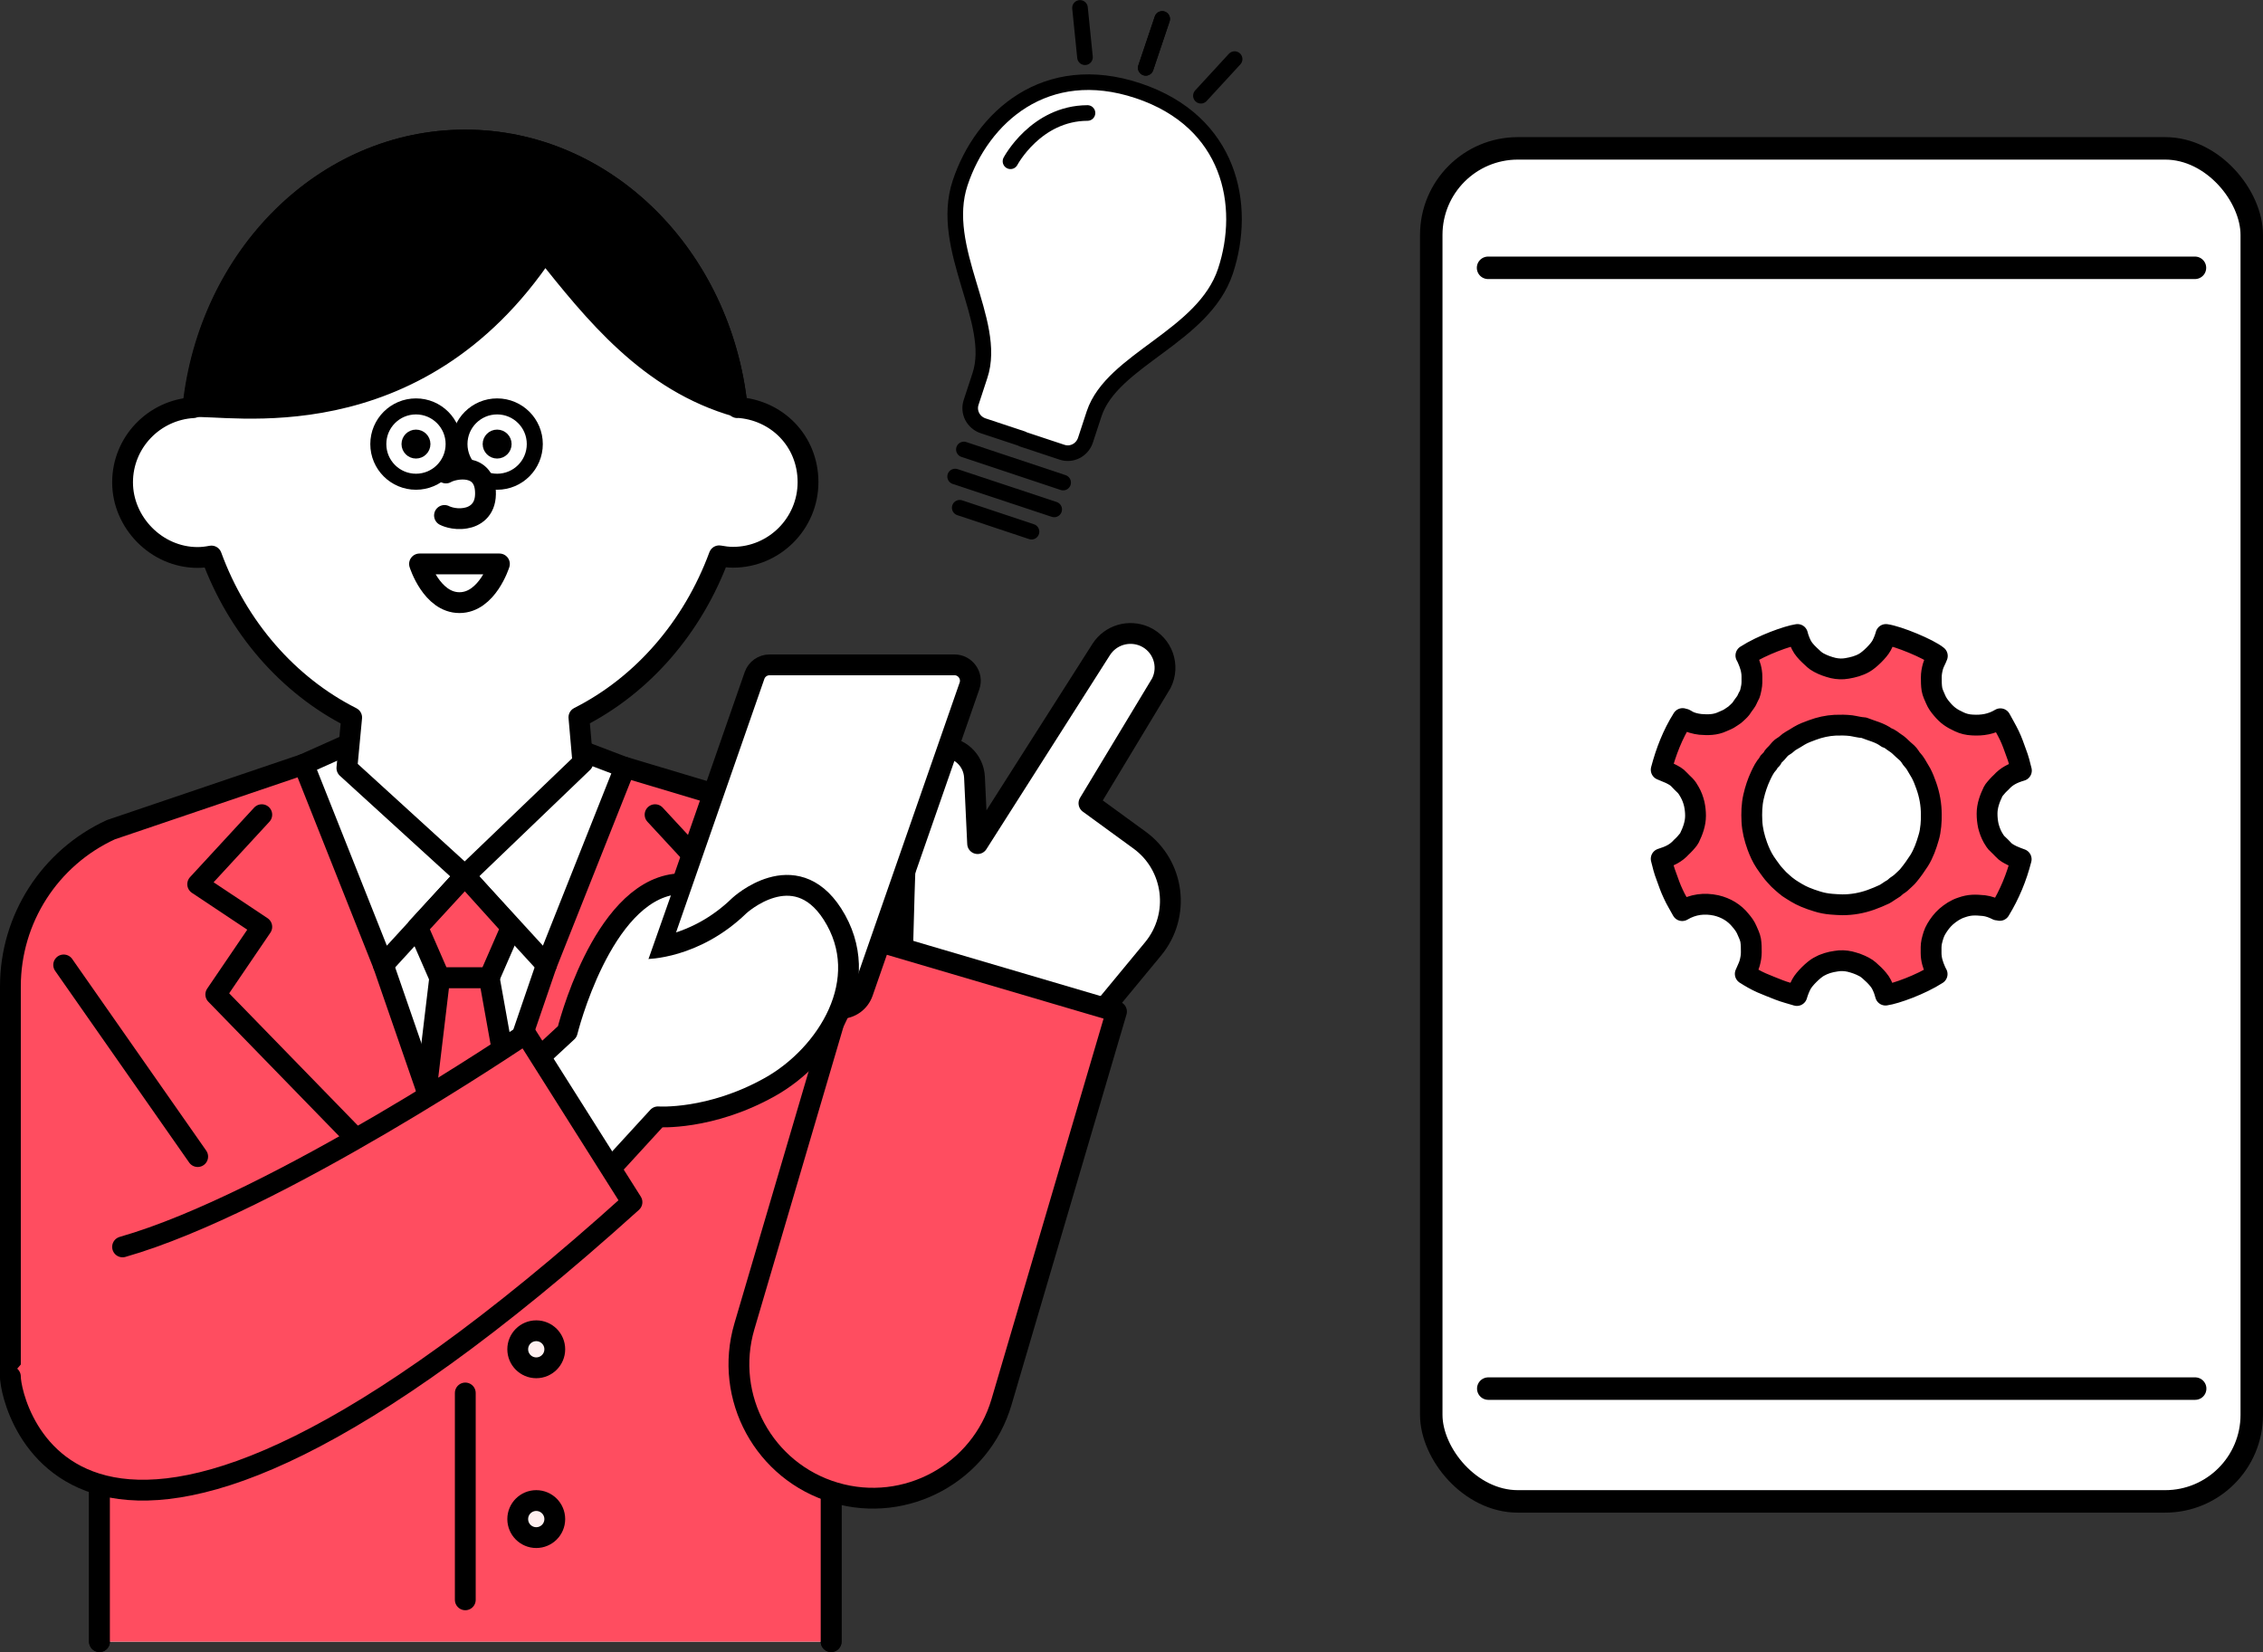
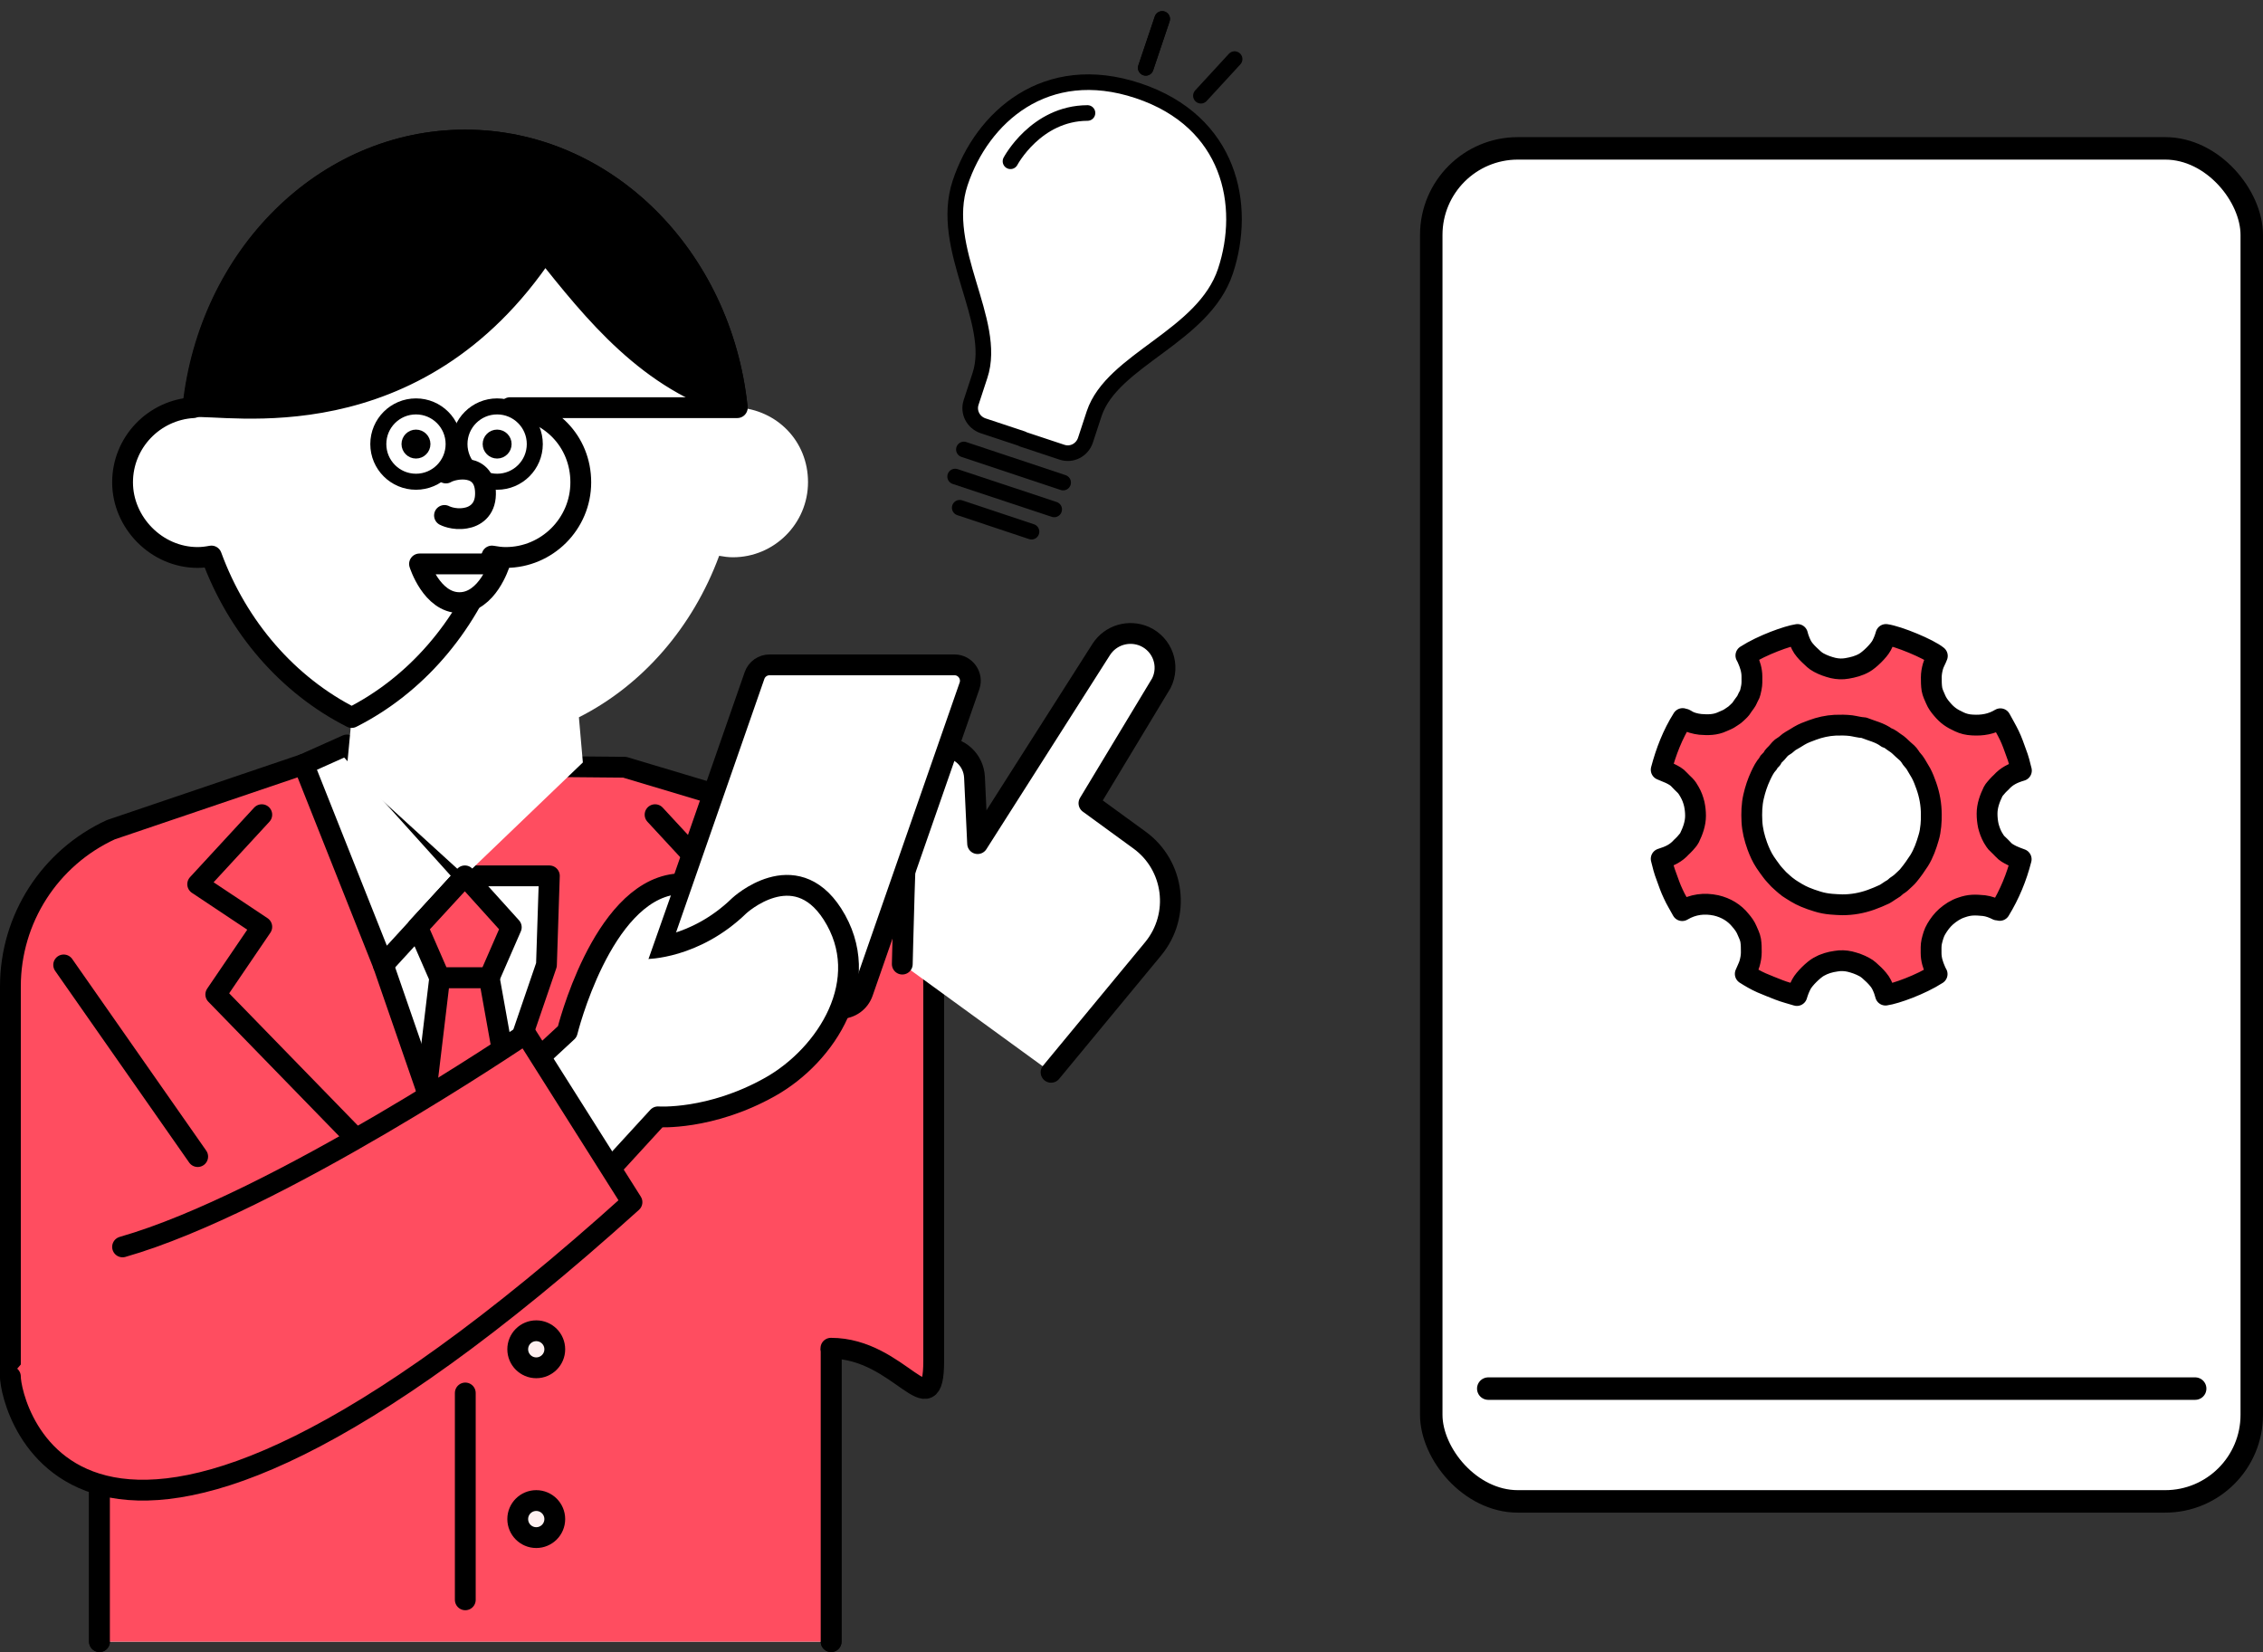
<svg xmlns="http://www.w3.org/2000/svg" id="_レイヤー_2" data-name="レイヤー 2" viewBox="0 0 108.75 79.4">
  <rect x="0" y="0" width="108.75" height="79.4" fill="#333333" stroke="none" />
  <defs>
    <style>
      .cls-1 {
        fill: #fff0f0;
      }

      .cls-1, .cls-2, .cls-3, .cls-4, .cls-5, .cls-6, .cls-7, .cls-8, .cls-9, .cls-10 {
        stroke: #000;
        stroke-linecap: round;
        stroke-linejoin: round;
      }

      .cls-2 {
        fill: #ff4d60;
      }

      .cls-2, .cls-5, .cls-9 {
        stroke-width: 1px;
      }

      .cls-3 {
        stroke-width: .39px;
      }

      .cls-4, .cls-10 {
        stroke-width: 1px;
      }

      .cls-11, .cls-6, .cls-7, .cls-8, .cls-9, .cls-10 {
        fill: #fff;
      }

      .cls-5 {
        fill: none;
      }

      .cls-6 {
        stroke-width: .75px;
      }

      .cls-7 {
        stroke-width: .77px;
      }

      .cls-8 {
        stroke-width: 1.08px;
      }
    </style>
  </defs>
  <g id="_テキスト" data-name="テキスト">
    <g>
      <g>
        <g>
          <g>
            <polyline class="cls-10" points="4.78 78.89 4.78 60.72 39.94 60.72 39.94 78.89" />
            <polyline class="cls-2" points="4.78 78.89 4.78 60.72 39.94 60.72 39.94 78.89" />
            <path class="cls-2" d="M.5,66.15v-18.75c0-3.24,1.89-6.18,4.83-7.53l9.26-3.14,15.43.14,10.02,3c2.95,1.35,4.83,4.29,4.83,7.53v17.99c0,3.32-1.62-.6-4.94-.6" />
            <polygon class="cls-9" points="18.42 46.37 22.36 57.76 26.26 46.37 26.4 42.09 19.49 42.09 18.42 46.37" />
            <polygon class="cls-9" points="22.34 42.09 18.42 46.37 14.59 36.73 16.67 35.8 22.34 42.09" />
-             <polygon class="cls-9" points="22.34 42.09 26.26 46.37 30.03 36.88 28.01 36.11 22.34 42.09" />
            <g>
              <path class="cls-11" d="M35.43,19.59c-.75-7.24-6.32-12.86-13.07-12.86s-12.32,5.62-13.07,12.86c-1.89.11-3.4,1.67-3.4,3.59s1.62,3.61,3.61,3.61c.23,0,.45-.03.66-.07,1.26,3.44,3.69,6.22,6.74,7.76l-.23,2.43,5.67,5.17,5.67-5.44-.19-2.17c3.05-1.54,5.47-4.32,6.74-7.76.22.04.44.07.66.07,1.99,0,3.61-1.62,3.61-3.61s-1.51-3.48-3.4-3.59Z" />
-               <path class="cls-5" d="M35.43,19.59c-.75-7.24-6.32-12.86-13.07-12.86s-12.32,5.62-13.07,12.86c-1.89.11-3.4,1.67-3.4,3.59s1.62,3.61,3.61,3.61c.23,0,.45-.03.66-.07,1.26,3.44,3.69,6.22,6.74,7.76l-.23,2.43,5.67,5.17,5.67-5.44-.19-2.17c3.05-1.54,5.47-4.32,6.74-7.76.22.04.44.07.66.07,1.99,0,3.61-1.62,3.61-3.61s-1.51-3.48-3.4-3.59Z" />
+               <path class="cls-5" d="M35.43,19.59c-.75-7.24-6.32-12.86-13.07-12.86s-12.32,5.62-13.07,12.86c-1.89.11-3.4,1.67-3.4,3.59s1.62,3.61,3.61,3.61c.23,0,.45-.03.66-.07,1.26,3.44,3.69,6.22,6.74,7.76c3.05-1.54,5.47-4.32,6.74-7.76.22.04.44.07.66.07,1.99,0,3.61-1.62,3.61-3.61s-1.51-3.48-3.4-3.59Z" />
            </g>
            <g>
              <g>
                <circle class="cls-7" cx="19.99" cy="21.34" r="1.81" />
                <circle class="cls-3" cx="19.99" cy="21.34" r=".5" />
              </g>
              <g>
                <circle class="cls-7" cx="23.89" cy="21.34" r="1.81" />
                <circle class="cls-3" cx="23.89" cy="21.34" r=".5" />
              </g>
            </g>
            <path class="cls-10" d="M20.16,27.1s.58,1.86,1.92,1.86c1.34,0,1.92-1.86,1.92-1.86h-3.84Z" />
            <path class="cls-10" d="M21.36,24.77s.43.23,1.01.13c.44-.07.95-.38.96-1.15.03-1.55-1.52-1.25-1.9-1.02" />
            <path class="cls-4" d="M9.28,19.55c1.61-.16,10.7,1.79,16.9-7.5,2.36,2.95,4.99,6.29,9.24,7.49-.77-7.22-6.33-12.81-13.08-12.81-6.74,0-12.3,5.59-13.07,12.82Z" />
          </g>
          <polyline class="cls-2" points="22.32 46.99 21.13 46.99 20.07 44.56 22.34 42.09 24.57 44.56 23.51 46.99 22.32 46.99" />
          <polygon class="cls-2" points="21.13 46.99 20.49 52.34 22.36 57.76 24.38 51.84 23.51 46.99 21.13 46.99" />
          <polyline class="cls-2" points="12.58 39.15 9.5 42.49 12.58 44.54 10.37 47.79 20.07 57.76" />
          <polyline class="cls-2" points="31.48 39.15 34.57 42.49 31.48 44.54 33.7 47.79 23.99 57.76" />
          <line class="cls-5" x1="22.36" y1="66.94" x2="22.36" y2="76.88" />
        </g>
        <path class="cls-9" d="M43.36,46.33s.14-6.04.31-9c.04-.78.68-1.39,1.46-1.41h.16c.82-.03,1.5.61,1.54,1.43l.15,3.19,5.94-9.33c.45-.7,1.34-.96,2.1-.62h0c.85.39,1.21,1.4.79,2.24l-3.48,5.77,2.43,1.77c1.68,1.22,1.98,3.61.66,5.22l-4.91,5.94" />
-         <path class="cls-2" d="M37.38,46.26h12.87v19.56c0,3.55-2.88,6.44-6.44,6.44h0c-3.55,0-6.44-2.88-6.44-6.44v-19.56h0Z" transform="translate(18.52 -9.96) rotate(16.41)" />
        <path class="cls-9" d="M30.69,48.46h9.69c.49,0,.92-.31,1.08-.77l5.13-14.73c.17-.49-.2-1.01-.72-1.01h-8.89c-.32,0-.61.2-.72.51l-5.57,15.99Z" />
        <path class="cls-9" d="M31.02,45.59s2.36.02,4.51-2.07c0,0,2.64-2.44,4.47.4,2.04,3.18-.28,6.79-2.99,8.31-2.88,1.62-5.39,1.44-5.39,1.44l-3.74,4.08-3.49-5.52" />
        <path class="cls-9" d="M32.43,42.49c-3.54.44-5.17,7.09-5.17,7.09l-2.87,2.66,3.04,4.45" />
        <path class="cls-2" d="M5.89,59.92c7.37-2.1,19.37-10.24,19.37-10.24l5.11,8.09C3.57,81.96.48,67.34.5,66.15" />
        <line class="cls-2" x1="3.06" y1="46.37" x2="9.5" y2="55.58" />
        <circle class="cls-1" cx="25.77" cy="64.84" r=".89" />
        <circle class="cls-1" cx="25.77" cy="73" r=".89" />
      </g>
      <g>
        <g>
          <path class="cls-6" d="M49.13,21.1l1.9.63c.47.16.97-.1,1.13-.57l.42-1.28c.87-2.61,5.26-3.69,6.31-6.85,1.05-3.16.24-7.19-4.2-8.67-4.44-1.48-7.5,1.27-8.55,4.43s1.82,6.65.95,9.26l-.42,1.28c-.16.47.1.97.57,1.13l1.9.63Z" />
          <line class="cls-6" x1="46.32" y1="21.6" x2="51.09" y2="23.19" />
          <line class="cls-6" x1="45.9" y1="22.9" x2="50.66" y2="24.48" />
          <line class="cls-6" x1="46.12" y1="24.4" x2="49.57" y2="25.55" />
        </g>
        <path class="cls-6" d="M48.56,7.75s1.22-2.31,3.7-2.32" />
-         <line class="cls-6" x1="51.9" y1=".38" x2="52.14" y2="2.75" />
        <line class="cls-6" x1="55.85" y1=".91" x2="55.06" y2="3.26" />
        <line class="cls-6" x1="59.33" y1="2.84" x2="57.71" y2="4.6" />
        <line class="cls-6" x1="55.85" y1=".91" x2="55.06" y2="3.26" />
      </g>
      <g>
        <rect class="cls-8" x="68.78" y="7.13" width="39.43" height="65.02" rx="4.16" ry="4.16" />
-         <line class="cls-8" x1="71.51" y1="12.87" x2="105.48" y2="12.87" />
        <line class="cls-8" x1="71.52" y1="66.73" x2="105.49" y2="66.73" />
        <path class="cls-2" d="M95.98,43.73c-.2-.1-.4-.18-.64-.21-.42-.04-.69-.05-1.08.09-.28.09-.52.25-.74.44-.19.17-.34.37-.47.59-.11.18-.17.4-.22.61-.04.18-.03.36-.03.55,0,.3.09.58.21.85.02.05.05.11.08.16-.79.51-1.99.94-2.48,1.01-.02-.08-.05-.15-.07-.23-.07-.19-.15-.37-.28-.52-.13-.16-.28-.3-.44-.44-.07-.06-.15-.12-.23-.16-.22-.12-.45-.2-.69-.26-.22-.05-.45-.06-.67-.02-.29.04-.57.12-.83.27-.25.14-.69.57-.83.83-.09.17-.16.35-.22.55-.29-.09-.58-.16-.86-.27-.28-.11-.56-.22-.84-.34-.27-.12-.53-.27-.78-.43.07-.18.16-.33.21-.51.05-.18.08-.35.08-.53,0-.19,0-.38-.03-.57-.03-.17-.11-.33-.18-.49-.07-.17-.18-.32-.3-.46-.3-.38-.71-.62-1.18-.73-.56-.12-1.11-.06-1.63.25-.15-.28-.31-.53-.43-.8-.13-.27-.23-.56-.33-.84-.11-.28-.18-.56-.25-.85.42-.13.71-.27.97-.56.06-.06.13-.12.18-.18.07-.09.16-.17.21-.27.16-.33.29-.68.29-1.06,0-.19-.02-.37-.06-.56-.05-.21-.12-.4-.23-.59-.06-.11-.13-.22-.22-.31-.09-.09-.18-.17-.27-.27-.12-.14-.28-.22-.44-.3-.14-.06-.28-.12-.43-.18.23-.87.55-1.7,1.03-2.46.05.02.1.02.13.04.22.15.47.21.72.24.36.03.72.03,1.06-.13.13-.06.28-.11.4-.2.08-.06.18-.11.25-.18.08-.08.17-.15.24-.24.07-.1.14-.21.22-.31.07-.09.1-.2.16-.3.07-.11.09-.26.12-.39.04-.18.03-.36.03-.55,0-.3-.09-.58-.21-.85-.02-.05-.05-.11-.08-.16.79-.51,2.01-.94,2.48-1.01.02.08.04.15.07.23.07.19.15.37.28.52.13.16.29.3.44.44.07.06.15.12.23.16.22.12.45.2.69.26.22.05.45.06.67.02.29-.05.57-.12.83-.27.25-.14.69-.57.83-.83.09-.17.16-.35.21-.53.58.08,2.06.69,2.47,1.03-.06.17-.16.32-.21.5-.05.18-.08.35-.08.53,0,.19,0,.38.03.57.03.17.11.33.18.49.07.17.18.32.3.46.26.31.47.45.84.62.19.09.4.14.62.15.47.03.92-.04,1.35-.3.15.28.3.53.43.8.13.27.23.56.33.84.11.28.18.56.25.85-.41.12-.71.27-.97.56-.06.06-.13.12-.18.18-.07.09-.16.17-.21.27-.16.33-.29.68-.29,1.06,0,.2.02.39.06.58.05.2.12.39.22.57.07.11.13.23.24.32.09.08.17.17.25.25.12.14.28.22.44.3.14.06.28.12.43.17-.22.87-.56,1.69-1.03,2.46-.05-.02-.1-.04-.14-.06ZM85.93,42.65c.26.17.52.34.81.46.19.08.39.15.59.21.22.07.44.11.67.13.18.02.35.02.53.03.48,0,.93-.08,1.38-.24.22-.08.44-.17.65-.27.13-.07.25-.17.38-.24.1-.05.17-.15.26-.2.1-.06.19-.14.27-.22.08-.08.17-.15.24-.24.19-.23.36-.47.52-.72.21-.34.34-.71.45-1.09.06-.19.09-.39.11-.59.02-.18.02-.35.02-.53,0-.47-.08-.93-.24-1.38-.07-.2-.15-.41-.25-.6-.08-.15-.18-.29-.26-.44-.08-.14-.2-.23-.27-.36-.08-.13-.21-.24-.33-.34-.12-.11-.24-.24-.39-.33-.13-.08-.24-.2-.4-.24-.33-.25-.73-.33-1.1-.48-.21-.01-.41-.07-.62-.1-.26-.03-.51-.03-.77-.02-.37.02-.73.1-1.08.23-.22.08-.44.16-.64.28-.13.08-.27.17-.4.24-.13.07-.22.19-.35.26-.13.07-.23.2-.33.32-.07.08-.16.14-.21.25-.04.1-.18.14-.2.26-.16.17-.26.38-.36.59-.15.32-.26.65-.34,1-.09.39-.1.79-.08,1.19.02.41.12.8.26,1.19.1.27.22.54.38.78.09.14.2.28.3.42.1.14.21.24.35.4.13.11.28.27.46.39Z" />
      </g>
    </g>
  </g>
</svg>